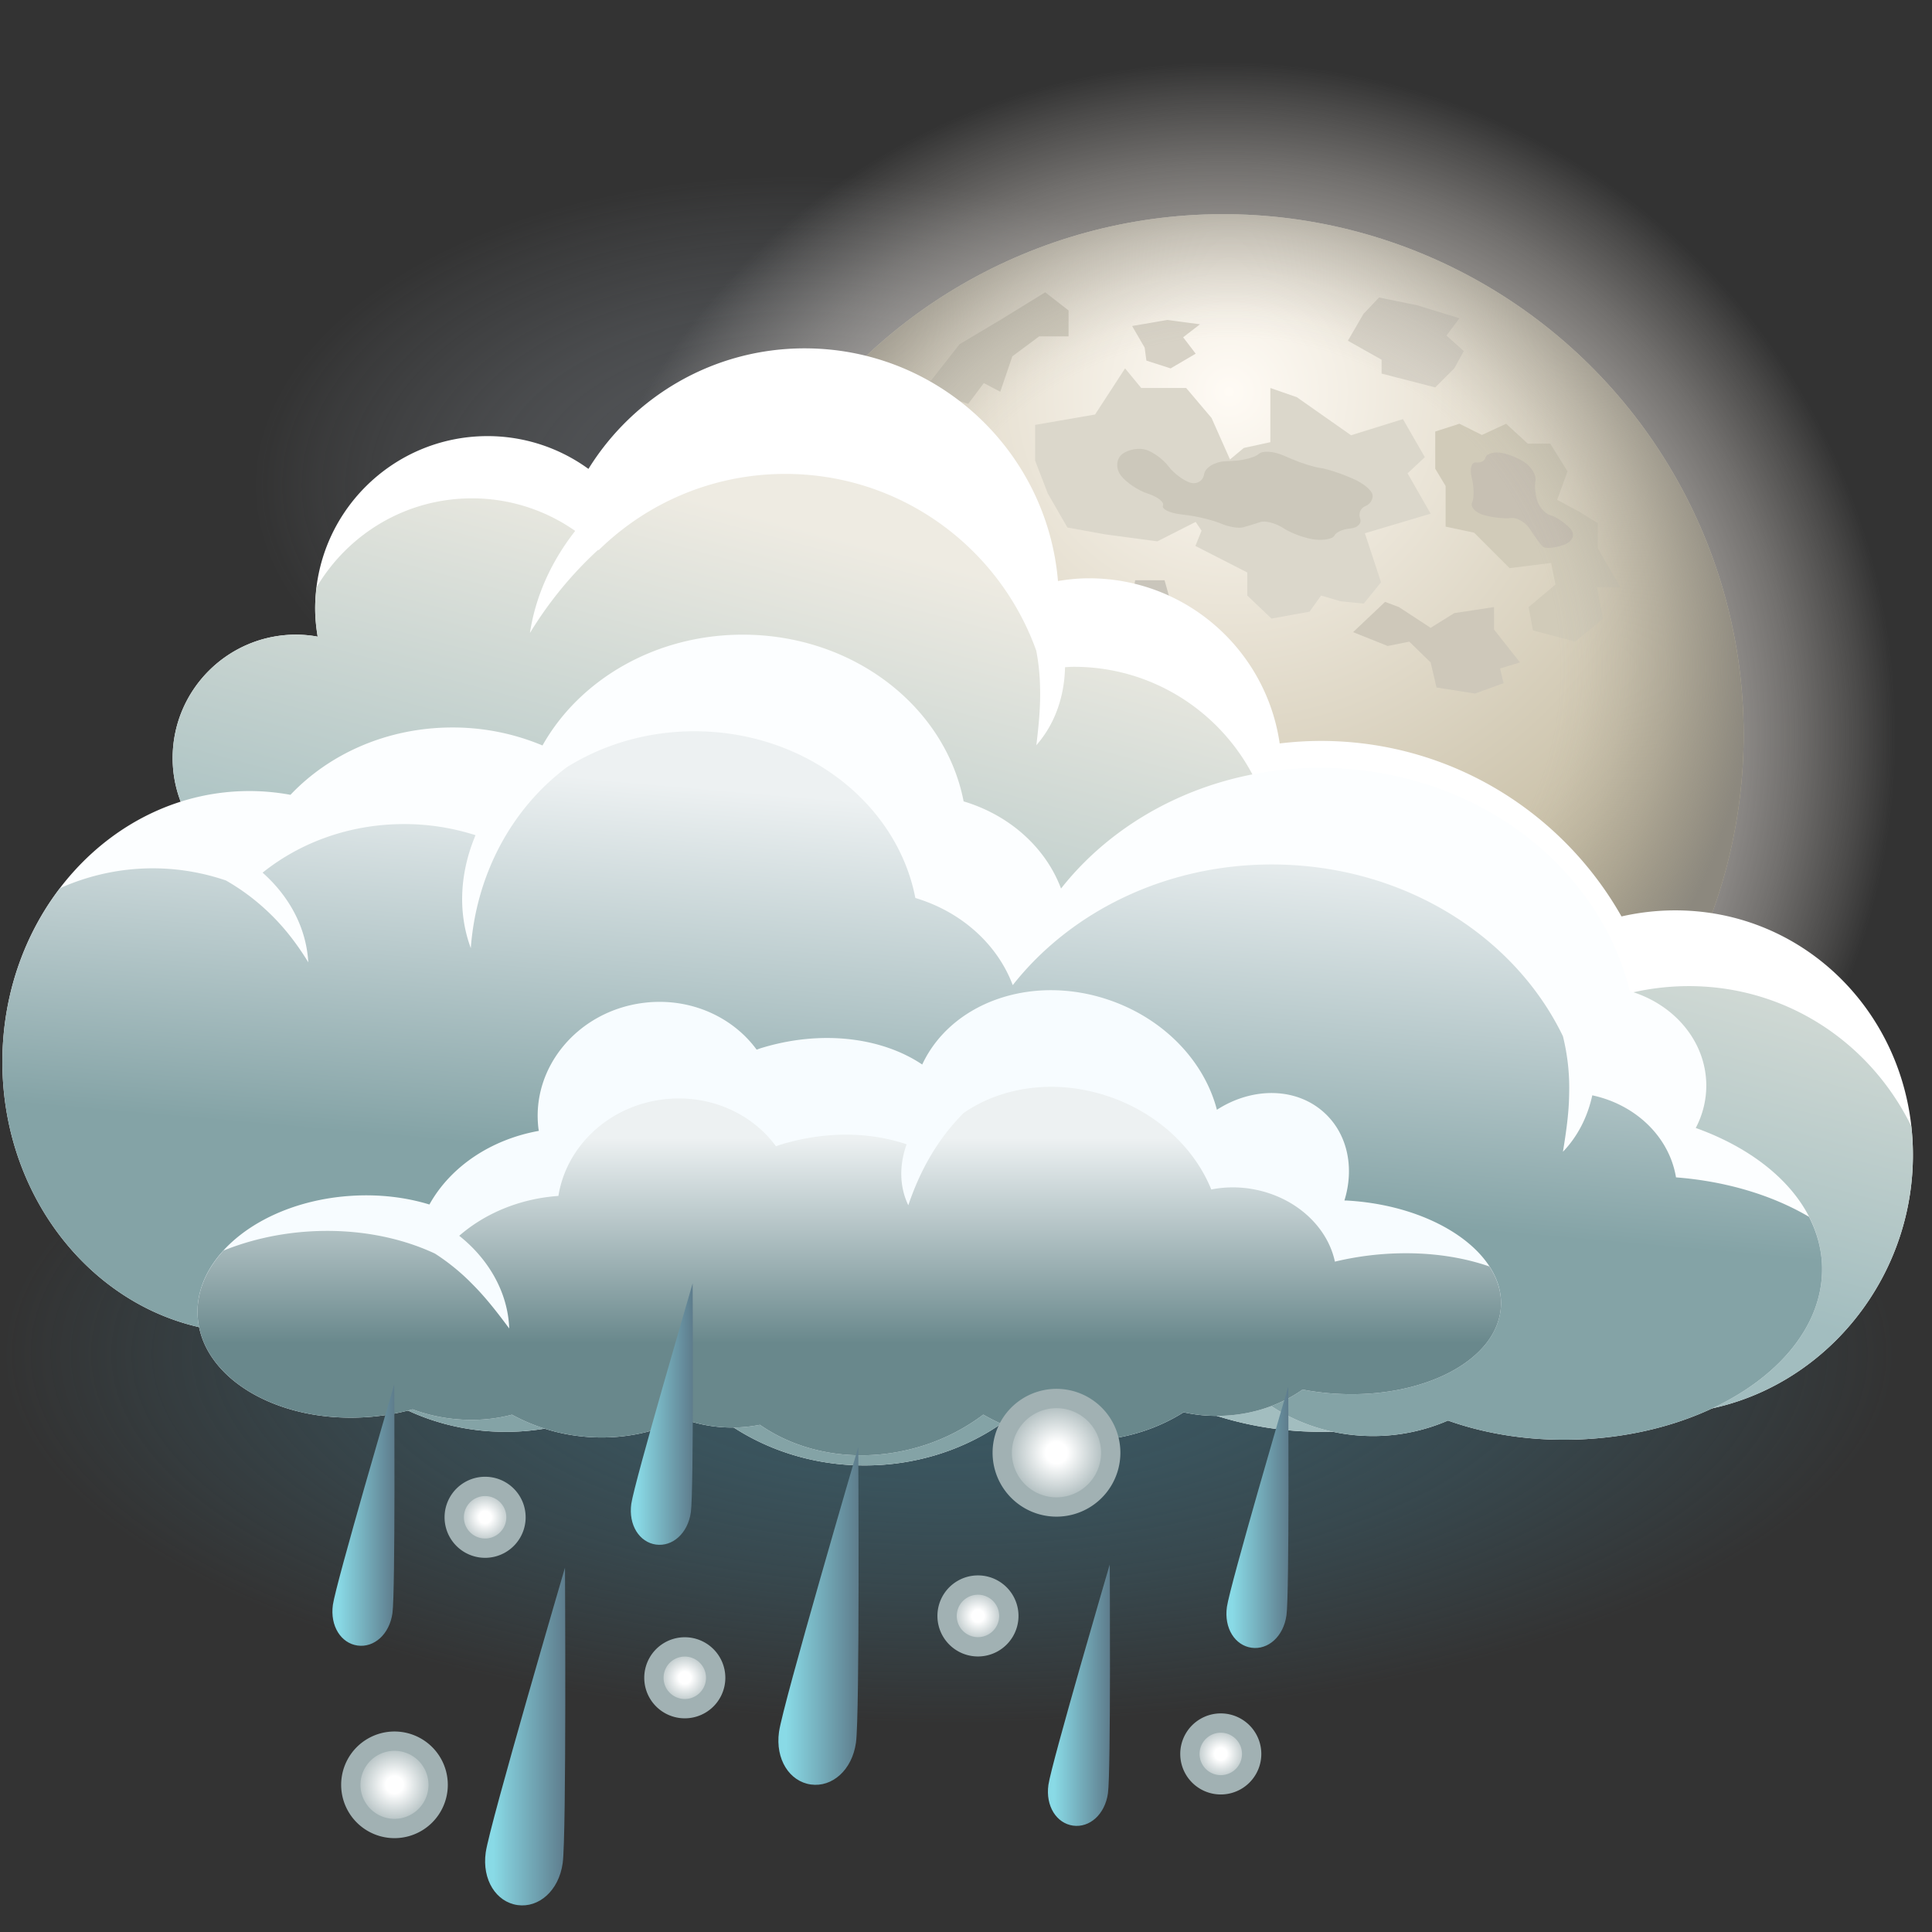
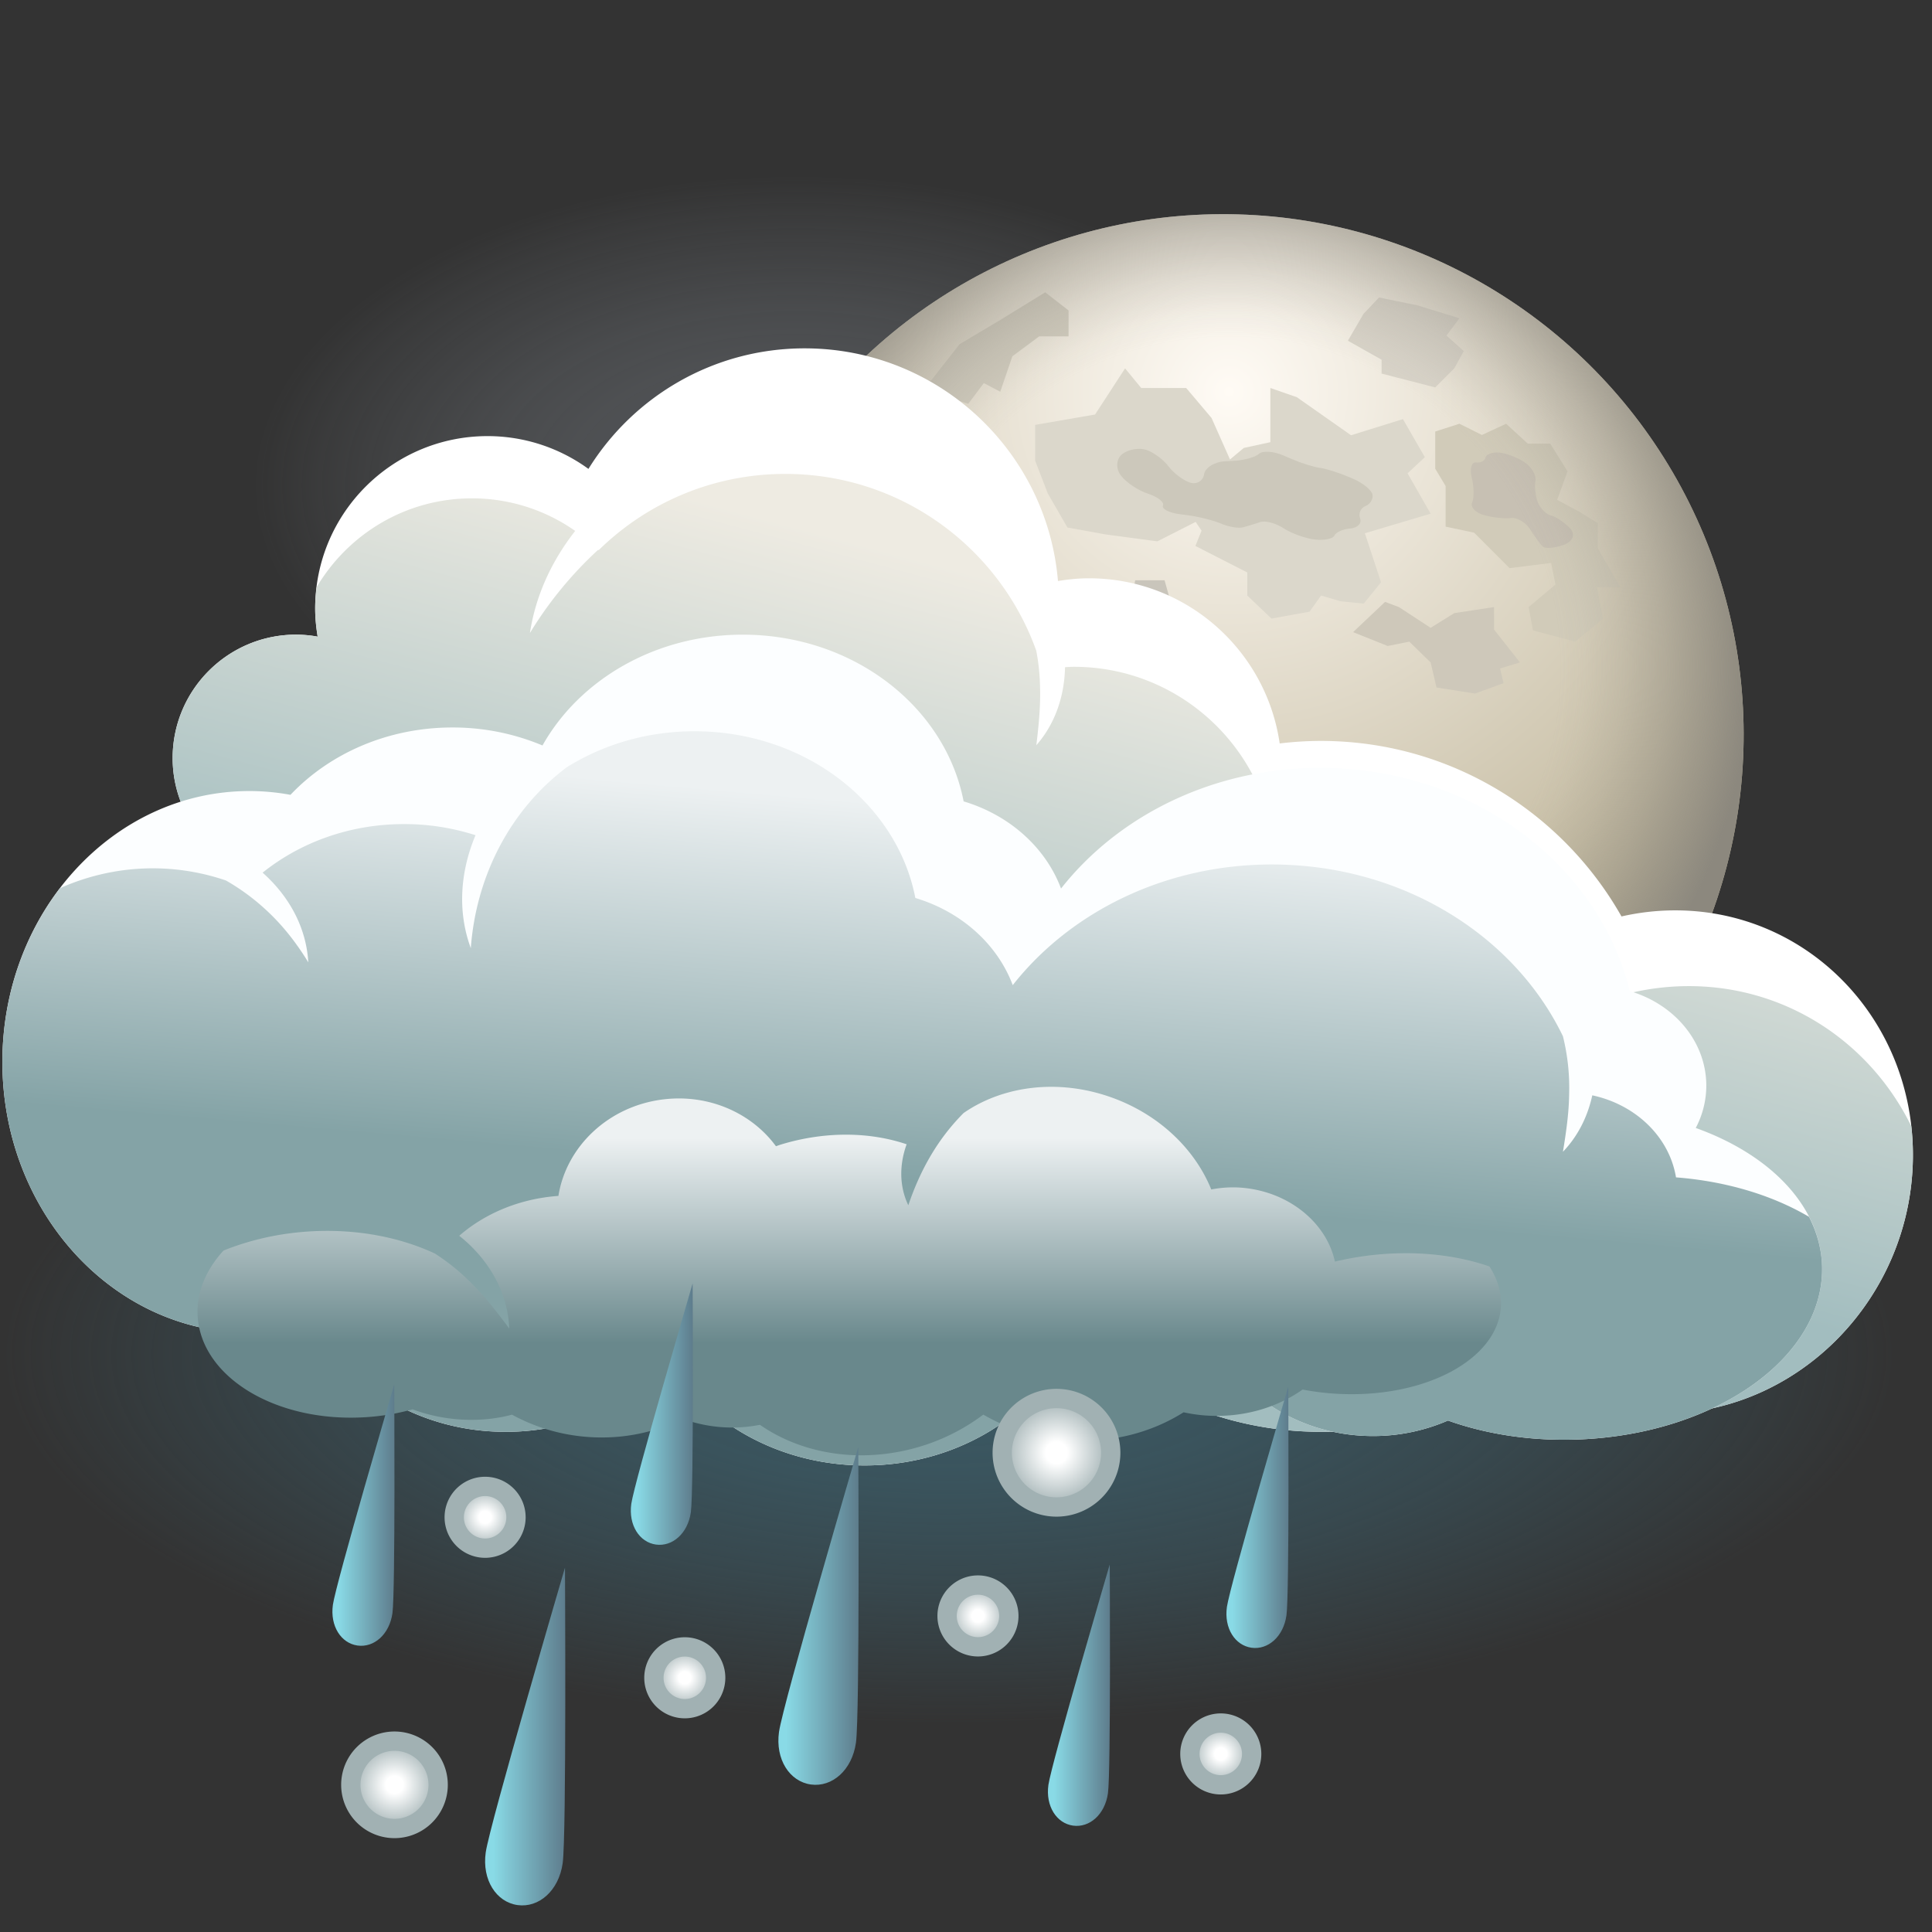
<svg xmlns="http://www.w3.org/2000/svg" xmlns:xlink="http://www.w3.org/1999/xlink" viewBox="0 0 200 200">
  <rect x="0" y="0" width="200" height="200" fill="#333333" stroke="none" />
  <defs>
    <radialGradient id="c" cx="52.321" cy="69.568" r="54.039" data-name="Nepojmenovaný přechod 36" fx="52.321" fy="69.568" gradientTransform="matrix(1.042 0 0 .594 27.971 8.929)" gradientUnits="userSpaceOnUse">
      <stop offset=".4" stop-color="#a1a9b3" stop-opacity=".25" />
      <stop offset=".583" stop-color="#a1a9b3" stop-opacity=".2" />
      <stop offset=".881" stop-color="#a1a9b3" stop-opacity=".065" />
      <stop offset="1" stop-color="#a1a9b3" stop-opacity="0" />
    </radialGradient>
    <radialGradient id="d" cx="136.805" cy="150.574" r="102.794" data-name="Nepojmenovaný přechod 22" fx="136.805" fy="150.574" gradientTransform="matrix(.953 0 0 .372 -32.125 84.157)" gradientUnits="userSpaceOnUse">
      <stop offset=".2" stop-color="#406f80" stop-opacity=".6" />
      <stop offset=".364" stop-color="#406f80" stop-opacity=".53" />
      <stop offset=".632" stop-color="#406f80" stop-opacity=".34" />
      <stop offset=".968" stop-color="#406f80" stop-opacity=".032" />
      <stop offset="1" stop-color="#406f80" stop-opacity="0" />
    </radialGradient>
    <radialGradient id="e" cx="126.627" cy="76.048" r="73.294" data-name="Nepojmenovaný přechod 27" fx="126.627" fy="76.048" gradientUnits="userSpaceOnUse">
      <stop offset=".4" stop-color="#ccc7c2" />
      <stop offset=".465" stop-color="#ccc7c2" stop-opacity=".975" />
      <stop offset=".542" stop-color="#ccc7c2" stop-opacity=".904" />
      <stop offset=".626" stop-color="#ccc7c2" stop-opacity=".786" />
      <stop offset=".714" stop-color="#ccc7c2" stop-opacity=".62" />
      <stop offset=".806" stop-color="#ccc7c2" stop-opacity=".408" />
      <stop offset=".9" stop-color="#ccc7c2" stop-opacity=".152" />
      <stop offset=".95" stop-color="#ccc7c2" stop-opacity="0" />
    </radialGradient>
    <radialGradient id="f" cx="127.235" cy="40.559" r="68.611" data-name="Nepojmenovaný přechod 16" fx="127.235" fy="40.559" gradientTransform="rotate(86.438 126.626 76.048)" gradientUnits="userSpaceOnUse">
      <stop offset="0" stop-color="#fffbf5" />
      <stop offset="1" stop-color="#bfb599" />
    </radialGradient>
    <radialGradient id="h" cx="127.235" cy="69.153" r="53.877" data-name="Nepojmenovaný přechod 18" fx="127.235" fy="69.153" gradientTransform="rotate(86.438 126.626 76.048)" gradientUnits="userSpaceOnUse">
      <stop offset=".635" stop-color="#8c887e" stop-opacity="0" />
      <stop offset=".683" stop-color="#8c887e" stop-opacity=".051" />
      <stop offset=".754" stop-color="#8c887e" stop-opacity=".194" />
      <stop offset=".839" stop-color="#8c887e" stop-opacity=".427" />
      <stop offset=".934" stop-color="#8c887e" stop-opacity=".748" />
      <stop offset="1" stop-color="#8c887e" />
    </radialGradient>
    <radialGradient id="b" cx="109.367" cy="150.388" r="5.615" data-name="Nepojmenovaný přechod 118" fx="109.367" fy="150.388" gradientUnits="userSpaceOnUse">
      <stop offset=".2" stop-color="#fff" />
      <stop offset="1" stop-color="#a1b1b3" />
    </radialGradient>
    <radialGradient xlink:href="#b" id="q" cx="40.837" cy="184.764" r="4.52" data-name="Nepojmenovaný přechod 118" fx="40.837" fy="184.764" />
    <radialGradient xlink:href="#b" id="r" cx="50.217" cy="157.069" r="3.196" data-name="Nepojmenovaný přechod 118" fx="50.217" fy="157.069" />
    <radialGradient xlink:href="#b" id="s" cx="70.89" cy="173.684" r="3.196" data-name="Nepojmenovaný přechod 118" fx="70.89" fy="173.684" />
    <radialGradient xlink:href="#b" id="t" cx="101.238" cy="167.28" r="3.196" data-name="Nepojmenovaný přechod 118" fx="101.238" fy="167.28" />
    <radialGradient xlink:href="#b" id="u" cx="126.374" cy="181.567" r="3.196" data-name="Nepojmenovaný přechod 118" fx="126.374" fy="181.567" />
    <linearGradient id="g" x1="102.605" x2="102.605" y1="117.631" y2="47.267" data-name="Nepojmenovaný přechod 24" gradientUnits="userSpaceOnUse">
      <stop offset="0" stop-color="#b1aa96" />
      <stop offset="1" stop-color="#c8c3b7" />
    </linearGradient>
    <linearGradient id="i" x1="88.528" x2="115.861" y1="154.437" y2="52.43" data-name="Nepojmenovaný přechod 12" gradientUnits="userSpaceOnUse">
      <stop offset=".4" stop-color="#a2bdbf" />
      <stop offset=".9" stop-color="#eeebe2" />
    </linearGradient>
    <linearGradient id="j" x1="91.656" x2="98.139" y1="151.988" y2="77.885" data-name="Nepojmenovaný přechod 48" gradientUnits="userSpaceOnUse">
      <stop offset=".4" stop-color="#84a3a6" />
      <stop offset=".922" stop-color="#edf1f2" />
    </linearGradient>
    <linearGradient id="k" x1="87.917" x2="87.917" y1="150.653" y2="112.048" data-name="Nepojmenovaný přechod 31" gradientUnits="userSpaceOnUse">
      <stop offset=".3" stop-color="#69888c" />
      <stop offset=".85" stop-color="#edf1f2" />
    </linearGradient>
    <linearGradient id="a" x1="50.217" x2="58.52" y1="179.762" y2="179.762" data-name="Nepojmenovaný přechod 3" gradientUnits="userSpaceOnUse">
      <stop offset=".1" stop-color="#89dae6" />
      <stop offset="1" stop-color="#5e7c8c" />
    </linearGradient>
    <linearGradient xlink:href="#a" id="l" x1="80.578" x2="88.881" y1="167.28" y2="167.28" data-name="Nepojmenovaný přechod 3" />
    <linearGradient xlink:href="#a" id="m" x1="108.48" x2="114.906" y1="175.484" y2="175.484" data-name="Nepojmenovaný přechod 3" />
    <linearGradient xlink:href="#a" id="n" x1="126.958" x2="133.384" y1="157.069" y2="157.069" data-name="Nepojmenovaný přechod 3" />
    <linearGradient xlink:href="#a" id="o" x1="65.302" x2="71.728" y1="146.388" y2="146.388" data-name="Nepojmenovaný přechod 3" />
    <linearGradient xlink:href="#a" id="p" x1="34.411" x2="40.837" y1="156.841" y2="156.841" data-name="Nepojmenovaný přechod 3" />
  </defs>
  <ellipse cx="82.516" cy="50.243" rx="56.815" ry="31.975" style="fill:url(#c)" />
  <ellipse cx="98.182" cy="140.142" rx="98.103" ry="38.211" style="fill:url(#d)" />
-   <circle cx="126.627" cy="76.048" r="73.294" style="fill:url(#e)" />
  <circle cx="126.627" cy="76.048" r="53.877" style="fill:url(#f)" transform="rotate(-86.438 126.626 76.049)" />
  <path d="M126.104 94.087v-3.044l-2.507-3.312-1.522 2.865-2.059-1.343-.358-3.044-3.939 1.164-3.044-1.164-.09-3.044 2.596-1.343-.537-2.954 4.834-.448.627-3.76-1.701-5.103-3.939 2.148-3.671-.089-.448-4.208-3.193 1.253-2.268-4.625-.358-1.91-3.76 1.253-1.701-1.253.448-3.581.537-4.924 1.432-2.537-2.507-2.477-5.55-1.343-5.819 3.312-2.327 4.566v2.238l-2.775.985-1.522 3.581 1.522 2.865-1.522 3.581.985 3.402-3.402.985-1.522-3.76.716-2.596-1.343-1.79 2.059-2.596 1.343-4.834 1.88-3.581-2.507 1.074-1.611 3.402-1.79 3.939-1.838 2.641a54.118 54.118 0 0 0-1.206 11.37 53.639 53.639 0 0 0 11.284 32.993l.354-2.6 3.491 2.148 2.865 1.343.985 2.148 2.507-1.074 3.133 3.133 2.954-.627-1.88-3.223h2.507l2.775 5.729 3.432-2.148 6.237 3.76 4.118-1.88 1.88-1.522-1.611-3.044-4.207-1.88-1.612-1.611 1.164-3.402-.09-3.939h2.865l1.164 5.103-.716 3.133 4.118 1.343 1.253 3.85 4.118.448 1.79-2.238-1-2.999-2.581-1.656 3.581-1.164 4.297-2.417v-2.954l.537-3.939-1.343-.895-5.013-1.88Z" style="fill:url(#g)" />
  <path d="m120.554 64.903 3.223-1.343-2.596-1.253-.627-2.239h-3.044l-.358 2.239-3.312-2.239-1.522 2.239-1.701 2.596 1.074 1.521 1.522 1.164 1.791-1.164 2.596 1.612 1.701-.985-1.074-1.88 2.327-.268z" style="fill:#c9c5bb" />
  <path d="m125.299 126.494 2.327-1.253-1.79-1.343h-2.059l-2.059 1.298 1.432 1.298h2.149z" style="fill:#ada793" />
  <path d="m123.747 56.517 5.371 2.746v2.387l2.507 2.387 3.939-.716 1.194-1.671 2.029.597 2.387.239 1.79-2.209-1.671-5.073 6.804-2.029-2.387-4.177 1.79-1.671-2.268-3.94-5.371 1.672-5.61-3.939-2.745-.955v5.61l-2.746.597-1.432 1.193-1.91-4.297-2.626-3.103h-4.655l-1.671-2.029-3.104 4.774-6.206 1.074v3.701l1.313 3.401 2.029 3.522 3.939.716 5.371.716 3.969-2.013.606.913-.636 1.577z" style="fill:#dbd7cb" />
  <path d="m139.533 35.271 3.491 1.969v1.433l5.551 1.432 1.969-1.969.985-1.791-1.791-1.611 1.343-1.791-4.386-1.343-3.939-.805-1.612 1.701-1.611 2.775z" style="fill:#d8d3c8" />
  <path d="m153.409 45.029 2.506-1.164 2.238 2.059h2.328l1.79 2.865-1.074 2.954 2.328 1.253 1.88 1.164v2.596l2.327 4.029h-2.417l.627 3.252-2.865 2.387-4.386-1.163-.448-2.417 2.775-2.328-.447-2.238-4.298.537-3.67-3.67-2.954-.627v-4.207l-1.074-1.791v-3.849l2.506-.806 2.328 1.164z" style="fill:#d1cbb9" />
  <path d="m157.348 68.573-2.686-3.402v-2.327l-4.118.626-2.447 1.522-3.282-2.148-1.433-.537-3.312 3.133 3.581 1.432 2.238-.448 2.208 2.149.612 2.596 3.984.627 2.954-1.074-.358-1.522 2.059-.627z" style="fill:#cec8ba" />
-   <path d="m121.181 38.136 2.596-1.522-1.298-1.701 1.746-1.343-3.402-.448-3.626.627 1.298 2.238.179 1.343 2.507.806z" style="fill:#d7d2c6" />
  <path d="m103.545 40.553 1.253-3.671 2.775-2.059h3.044v-2.686l-2.417-1.879-4.655 2.864-4.208 2.507-2.954 3.76-4.386.716-2.059 3.133-3.134.627-3.043 4.834 2.417 1.253 1.88-2.148.358-2.059 4.655-2.686 2.775.806 1.343-3.044 3.044.985 1.611-2.149 1.701.896z" style="fill:#d1ccbe" />
  <path d="M90.272 88.149c-.598.096-.74 1.005-.316 2.02l.783 1.876c.424 1.015.423 2.256-.001 2.756-.424.501-.689 1.685-.587 2.631.102.947.964 2.171 1.917 2.72l.003.002c.953.549 2.181.886 2.728.748.547-.138 1.257.146 1.577.632.32.486.956 1.272 1.415 1.746.458.475 1.462.744 2.23.599.768-.145 1.735-1.098 2.147-2.117l.503-1.243a1.938 1.938 0 0 1 2.582-1.051l2.839 1.244c1.007.442 1.996-.082 2.197-1.163l.148-.798c.201-1.081.916-1.993 1.589-2.025s1.385-.944 1.582-2.026l.098-.536c.198-1.082-.469-2.319-1.482-2.749l-1.496-.635c-1.013-.43-2.069-1.652-2.347-2.716l-.722-2.762c-.278-1.064-.838-2.498-1.244-3.187s-1.32-.565-2.031.274l-1.041 1.228c-.711.839-1.851 1.229-2.533.866-.682-.363-1.66-.663-2.172-.667-.513-.004-.679-.871-.37-1.927l.197-.674c.309-1.056.562-2.819.563-3.919v-.065c0-1.1-.685-2.582-1.524-3.293l-.5-.423c-.839-.711-1.517-1.884-1.507-2.607.01-.723-.844-1.056-1.897-.74l-1.623.487c-1.054.316-2.691.119-3.64-.439l-1.982-1.165c-.948-.558-2.262-.379-2.92.398-.658.776-1.466 2.186-1.795 3.134s-.76 2.608-.957 3.69l-.012.063c-.197 1.082.213 2.663.912 3.513l.002.003c.699.85 1.874 2.213 2.611 3.028l.952 1.052c.738.816 2.239 1.549 3.336 1.628l1.463.106c1.097.08 1.863.632 1.703 1.228-.16.595-.781 1.161-1.378 1.257Z" style="fill:#aba69a" />
  <path d="M91.276 53.228c-.855-.217-1.766.48-2.023 1.549l-.002.008c-.258 1.069-.778 2.033-1.157 2.14-.379.108-.667 1.096-.639 2.195l.043 1.732c.027 1.1.597 2.304 1.266 2.677.669.373 1.665.78 2.212.906.548.126 1.234-.258 1.526-.853.291-.595 1-.901 1.575-.681.575.22 1.062-.499 1.084-1.599l.012-.587a50.68 50.68 0 0 0-.111-3.994l-.002-.02c-.083-1.097-.618-2.238-1.19-2.536-.571-.298-1.738-.72-2.594-.937Z" style="fill:#b5b0a5" />
  <path d="M141.342 52.397c-.492.189-.737.761-.544 1.273.192.512-.267.98-1.02 1.041-.753.061-1.488.387-1.632.724-.144.337-1.053.526-2.019.419s-2.424-.63-3.239-1.163-1.907-.824-2.425-.647c-.518.177-1.322.423-1.786.546s-1.478-.047-2.253-.378c-.775-.332-2.301-.72-3.392-.864l-.932-.123c-1.091-.144-1.86-.547-1.711-.897s-.554-.902-1.564-1.227c-1.01-.325-2.274-1.179-2.809-1.899-.535-.72-.467-1.707.153-2.193s1.739-.685 2.488-.441c.749.244 1.79 1.015 2.313 1.714.523.699 1.52 1.452 2.216 1.673.696.221 1.352-.163 1.458-.854s1.091-1.299 2.19-1.351l.816-.039c1.099-.052 2.3-.379 2.671-.727.37-.348 1.5-.278 2.512.154l.89.381c1.011.433 2.331.846 2.932.919s1.92.487 2.932.919l.501.214c1.011.433 1.909 1.168 1.994 1.634.085.466-.247 1.001-.739 1.189Z" style="fill:#ccc8bb" />
  <path d="M152.797 47.877c-.474-.061-.671.653-.438 1.586.233.934.25 2.083.037 2.554-.212.471.342 1.06 1.233 1.31.891.249 2.138.384 2.772.299.634-.085 1.536.447 2.004 1.182.468.735 1.048 1.532 1.289 1.771.241.24 1.22.164 2.177-.168.956-.332 1.253-1.108.659-1.725s-1.484-1.215-1.978-1.328c-.494-.114-1.103-.728-1.354-1.364-.251-.637-.363-1.633-.25-2.214.113-.581-.407-1.458-1.156-1.949-.749-.491-1.931-.935-2.627-.987-.696-.052-1.32.184-1.386.524-.067.341-.509.569-.983.508Z" style="fill:#c7c0b3" />
  <circle cx="126.627" cy="76.048" r="53.877" style="fill:url(#h)" transform="rotate(-86.438 126.626 76.049)" />
  <path d="M173.065 94.243a25.041 25.041 0 0 0-5.208.627c-6.142-10.845-17.777-18.17-31.13-18.17-1.441 0-2.858.095-4.254.261-1.399-9.664-9.693-17.096-19.745-17.096-1.094 0-2.16.112-3.207.281-1.135-13.489-12.436-24.085-26.219-24.085-9.458 0-17.746 4.991-22.386 12.48a17.741 17.741 0 0 0-10.442-3.395c-9.857 0-17.848 7.99-17.848 17.847 0 .994.102 1.962.258 2.912a12.787 12.787 0 0 0-2.229-.207c-7.06 0-12.783 5.723-12.783 12.783 0 1.926.439 3.746 1.201 5.384C8.335 87.175.53 97.176.53 109.001c0 14.525 11.774 26.299 26.299 26.299 2.495 0 4.906-.355 7.193-1.004 4.113 6.01 11.755 10.051 20.509 10.051 7.086 0 13.442-2.649 17.79-6.844 3.364 4.669 9.563 7.812 16.675 7.812 9.046 0 16.62-5.076 18.742-11.925 6.496 8.982 17.056 14.831 28.988 14.831a35.587 35.587 0 0 0 20.766-6.656 24.13 24.13 0 0 0 14.842 4.786c13.985-.202 25.486-12.03 25.688-26.419.202-14.389-10.972-25.89-24.958-25.688Z" style="fill:#fff" />
  <path d="M197.853 116.578c-4.286-8.743-13.12-14.641-23.412-14.493a26.192 26.192 0 0 0-7.053 1.079c-6.745-9.944-18.139-16.479-31.06-16.479-1.511 0-2.998.1-4.462.273-1.467-10.137-10.166-17.932-20.71-17.932-.305 0-.603.026-.904.042-.062 2.938-.991 5.825-2.969 8.073.251-2.103.44-4.042.383-5.952a22.042 22.042 0 0 0-.392-3.831c-3.82-10.664-14.003-18.299-25.981-18.299-7.525 0-14.343 3.014-19.322 7.897-.015-.015-.032-.028-.048-.043a39.783 39.783 0 0 0-7.064 8.614c.597-3.924 2.283-7.501 4.685-10.567a18.594 18.594 0 0 0-10.683-3.372c-6.855 0-12.826 3.699-16.084 9.198-.09.724-.15 1.457-.15 2.206 0 .994.102 1.962.258 2.912a12.787 12.787 0 0 0-2.229-.207c-7.06 0-12.783 5.723-12.783 12.783 0 1.926.438 3.746 1.201 5.384C8.336 87.174.531 97.175.531 109c0 14.525 11.774 26.299 26.299 26.299 2.495 0 4.906-.355 7.193-1.004 4.113 6.01 11.755 10.051 20.509 10.051 7.086 0 13.442-2.649 17.79-6.844 3.364 4.669 9.563 7.812 16.675 7.812 9.046 0 16.62-5.076 18.742-11.925 6.496 8.982 17.056 14.831 28.988 14.831a35.587 35.587 0 0 0 20.766-6.656 24.13 24.13 0 0 0 14.842 4.786c13.985-.202 25.486-12.03 25.688-26.419a26.882 26.882 0 0 0-.169-3.353Z" style="fill:url(#i)" />
  <path d="M188.605 130.782c-.329-6.146-5.529-11.319-13.062-14.016a9.39 9.39 0 0 0 1.093-4.369c0-4.579-3.326-8.455-7.922-9.796-3.256-13.22-16.368-23.111-32.057-23.111-11.081 0-20.872 4.937-26.819 12.491-1.597-4.251-5.342-7.606-10.083-9.022C97.852 73.155 88.343 65.7 76.889 65.7c-9.061 0-16.904 4.668-20.73 11.471a23.996 23.996 0 0 0-9.326-1.863c-6.717 0-12.727 2.708-16.764 6.972a23.528 23.528 0 0 0-4.245-.392C11.699 81.889.247 94.442.247 109.928s11.452 28.04 25.577 28.04c2.298 0 4.523-.337 6.641-.96 3.573 6.637 11.137 11.215 19.891 11.215 6.807 0 12.892-2.769 16.943-7.12 3.988 6.326 11.542 10.598 20.21 10.598 10.155 0 18.782-5.862 21.935-14.024 4.242 4.129 10.314 6.717 17.06 6.717.496 0 .986-.019 1.474-.046 3.194 2.666 7.461 4.31 12.164 4.31 2.781 0 5.404-.587 7.752-1.604 4.036 1.438 8.736 2.166 13.717 1.951 14.31-.618 25.5-8.777 24.995-18.222Z" style="fill:#fcfeff" />
  <path d="M188.605 130.782c-.09-1.691-.562-3.304-1.336-4.817-3.751-2.21-8.512-3.677-13.77-4.084-.688-4.177-4.157-7.528-8.666-8.493-.473 2.168-1.464 4.203-3.038 5.843.342-2.091.616-4.019.642-5.93a22.143 22.143 0 0 0-.644-6.032c-5.05-10.461-16.639-17.779-30.135-17.779-11.081 0-20.872 4.937-26.819 12.491-1.597-4.251-5.342-7.606-10.082-9.022C92.854 83.155 83.345 75.7 71.891 75.7c-4.918 0-9.47 1.384-13.223 3.729-5.884 4.427-9.378 11.29-9.931 18.719-1.423-3.847-1.07-7.988.489-11.688a24.147 24.147 0 0 0-7.391-1.152c-5.629 0-10.758 1.904-14.649 5.029 2.676 2.377 4.516 5.589 4.728 9.279-1.306-2.133-2.761-3.954-4.448-5.489a22.447 22.447 0 0 0-4.079-2.981 23.44 23.44 0 0 0-7.561-1.258c-3.405 0-6.651.736-9.623 2.059C2.486 96.816.247 103.084.247 109.928c0 15.486 11.452 28.04 25.577 28.04 2.298 0 4.523-.337 6.641-.96 3.573 6.637 11.137 11.215 19.891 11.215 6.807 0 12.892-2.769 16.943-7.12 3.988 6.326 11.541 10.598 20.21 10.598 10.155 0 18.782-5.862 21.934-14.024 4.242 4.129 10.314 6.717 17.06 6.717.496 0 .986-.019 1.474-.046 3.194 2.666 7.461 4.31 12.164 4.31 2.781 0 5.404-.587 7.752-1.604 4.036 1.438 8.736 2.166 13.717 1.951 14.31-.618 25.5-8.777 24.995-18.222Z" style="fill:url(#j)" />
-   <path d="M139.489 124.282c-.106-.006-.209-.004-.315-.009 1.023-3.295.381-6.773-2.004-9.012-2.912-2.734-7.501-2.761-11.197-.378-1.26-4.865-5.264-9.268-10.941-11.287-8.045-2.862-16.518.094-19.565 6.602-4.182-2.804-10.427-3.624-16.698-1.693-.151.047-.293.106-.442.155-2.511-3.428-6.941-5.436-11.693-4.846-6.804.844-11.68 6.681-10.892 13.037.009.073.028.143.039.216-4.98.895-9.155 3.716-11.328 7.624-2.421-.743-5.165-1.081-8.051-.902-9.195.569-16.331 6.162-15.94 12.491.392 6.33 8.164 11 17.358 10.431a23.781 23.781 0 0 0 4.893-.815c1.301.485 2.728.833 4.247.991 2.159.225 4.22.047 6.04-.44a19.213 19.213 0 0 0 7.254 2.254c3.79.395 7.387-.326 10.391-1.838a14.854 14.854 0 0 0 8.022.633c4.282 2.982 10.262 4.04 16.227 2.356a20.822 20.822 0 0 0 6.895-3.412c2.551 1.481 5.553 2.445 8.818 2.666 4.456.302 8.619-.818 11.915-2.903.747.157 1.51.278 2.299.331 3.798.258 7.328-.788 10.024-2.687a26.95 26.95 0 0 0 3.465.433c9.1.536 16.74-3.506 17.065-9.028.325-5.522-6.788-10.433-15.887-10.969Z" style="fill:#f7fcff" />
  <path d="M154.186 131.106c-3.5-1.219-7.81-1.691-12.382-1.149a32.05 32.05 0 0 0-3.616.646c-.771-3.629-4.092-6.727-8.518-7.507a11.68 11.68 0 0 0-4.28.037c-1.682-4.149-5.372-7.764-10.358-9.538-5.531-1.968-11.252-1.171-15.284 1.627-2.617 2.632-4.447 5.787-5.72 9.546-.97-2.019-.91-4.269-.174-6.312-3.796-1.285-8.428-1.385-13.085.048-.151.047-.293.106-.442.155-2.511-3.428-6.941-5.436-11.693-4.846-5.693.706-10.022 4.911-10.827 9.988-3.993.283-7.591 1.798-10.267 4.127 2.96 2.343 5.036 5.769 5.175 9.594-1.264-1.7-2.459-3.238-3.813-4.586a22.056 22.056 0 0 0-3.882-3.169c-3.644-1.702-8.154-2.587-12.998-2.288-3.219.199-6.223.908-8.884 1.979-1.819 1.992-2.827 4.348-2.674 6.821.392 6.33 8.164 11 17.358 10.431a23.76 23.76 0 0 0 4.892-.815c1.301.485 2.728.833 4.247.991 2.158.225 4.22.047 6.04-.44a19.213 19.213 0 0 0 7.254 2.254c3.79.395 7.387-.326 10.39-1.838a14.854 14.854 0 0 0 8.023.633c4.282 2.982 10.262 4.04 16.227 2.356a20.822 20.822 0 0 0 6.895-3.412c2.551 1.481 5.553 2.445 8.818 2.666 4.456.302 8.619-.818 11.915-2.903.747.157 1.51.278 2.299.331 3.798.258 7.327-.788 10.024-2.687a26.95 26.95 0 0 0 3.465.433c9.1.536 16.74-3.506 17.065-9.028.085-1.447-.351-2.85-1.19-4.145Z" style="fill:url(#k)" />
  <path d="M58.249 192.879c-.401 2.851-2.471 4.642-4.671 4.333-2.2-.309-3.697-2.601-3.296-5.452.401-2.851 8.205-29.48 8.205-29.48s.162 27.749-.238 30.6Z" style="fill:url(#a)" />
  <path d="M88.61 180.397c-.401 2.851-2.471 4.642-4.671 4.333-2.2-.309-3.697-2.601-3.296-5.452.401-2.851 8.205-29.48 8.205-29.48s.162 27.749-.238 30.6Z" style="fill:url(#l)" />
  <path d="M114.696 185.635c-.31 2.207-1.912 3.593-3.614 3.353-1.703-.239-2.861-2.013-2.551-4.22.31-2.206 6.35-22.815 6.35-22.815s.126 21.475-.185 23.681Z" style="fill:url(#m)" />
  <path d="M133.174 167.22c-.31 2.207-1.913 3.592-3.615 3.353-1.703-.239-2.861-2.013-2.551-4.22.311-2.206 6.351-22.815 6.351-22.815s.126 21.475-.184 23.682Z" style="fill:url(#n)" />
  <path d="M71.518 156.539c-.31 2.207-1.913 3.592-3.615 3.353-1.703-.239-2.861-2.013-2.551-4.22.31-2.207 6.35-22.815 6.35-22.815s.126 21.475-.185 23.681Z" style="fill:url(#o)" />
  <path d="M40.627 166.992c-.31 2.207-1.912 3.592-3.615 3.353-1.703-.239-2.861-2.013-2.551-4.22.31-2.206 6.35-22.815 6.35-22.815s.125 21.475-.185 23.682Z" style="fill:url(#p)" />
  <path d="M114.982 150.389a5.615 5.615 0 1 1-11.23-.002 5.615 5.615 0 0 1 11.23.002Z" style="fill:url(#b);stroke:#a1b1b3;stroke-linejoin:round;stroke-width:2px" />
  <path d="M45.357 184.764a4.52 4.52 0 1 1-9.04 0 4.52 4.52 0 0 1 9.04 0Z" style="fill:url(#q);stroke:#a1b1b3;stroke-linejoin:round;stroke-width:2px" />
  <path d="M53.414 157.069a3.196 3.196 0 1 1-6.392 0 3.196 3.196 0 0 1 6.392 0Z" style="fill:url(#r);stroke:#a1b1b3;stroke-linejoin:round;stroke-width:2px" />
  <path d="M74.086 173.684a3.196 3.196 0 1 1-6.393 0 3.196 3.196 0 0 1 6.393 0Z" style="fill:url(#s);stroke:#a1b1b3;stroke-linejoin:round;stroke-width:2px" />
  <path d="M104.434 167.281a3.196 3.196 0 1 1-6.392 0 3.196 3.196 0 0 1 6.392 0Z" style="stroke:#a1b1b3;stroke-linejoin:round;stroke-width:2px;fill:url(#t)" />
  <path d="M129.571 181.567a3.196 3.196 0 1 1-6.392 0 3.196 3.196 0 0 1 6.392 0Z" style="fill:url(#u);stroke:#a1b1b3;stroke-linejoin:round;stroke-width:2px" />
</svg>